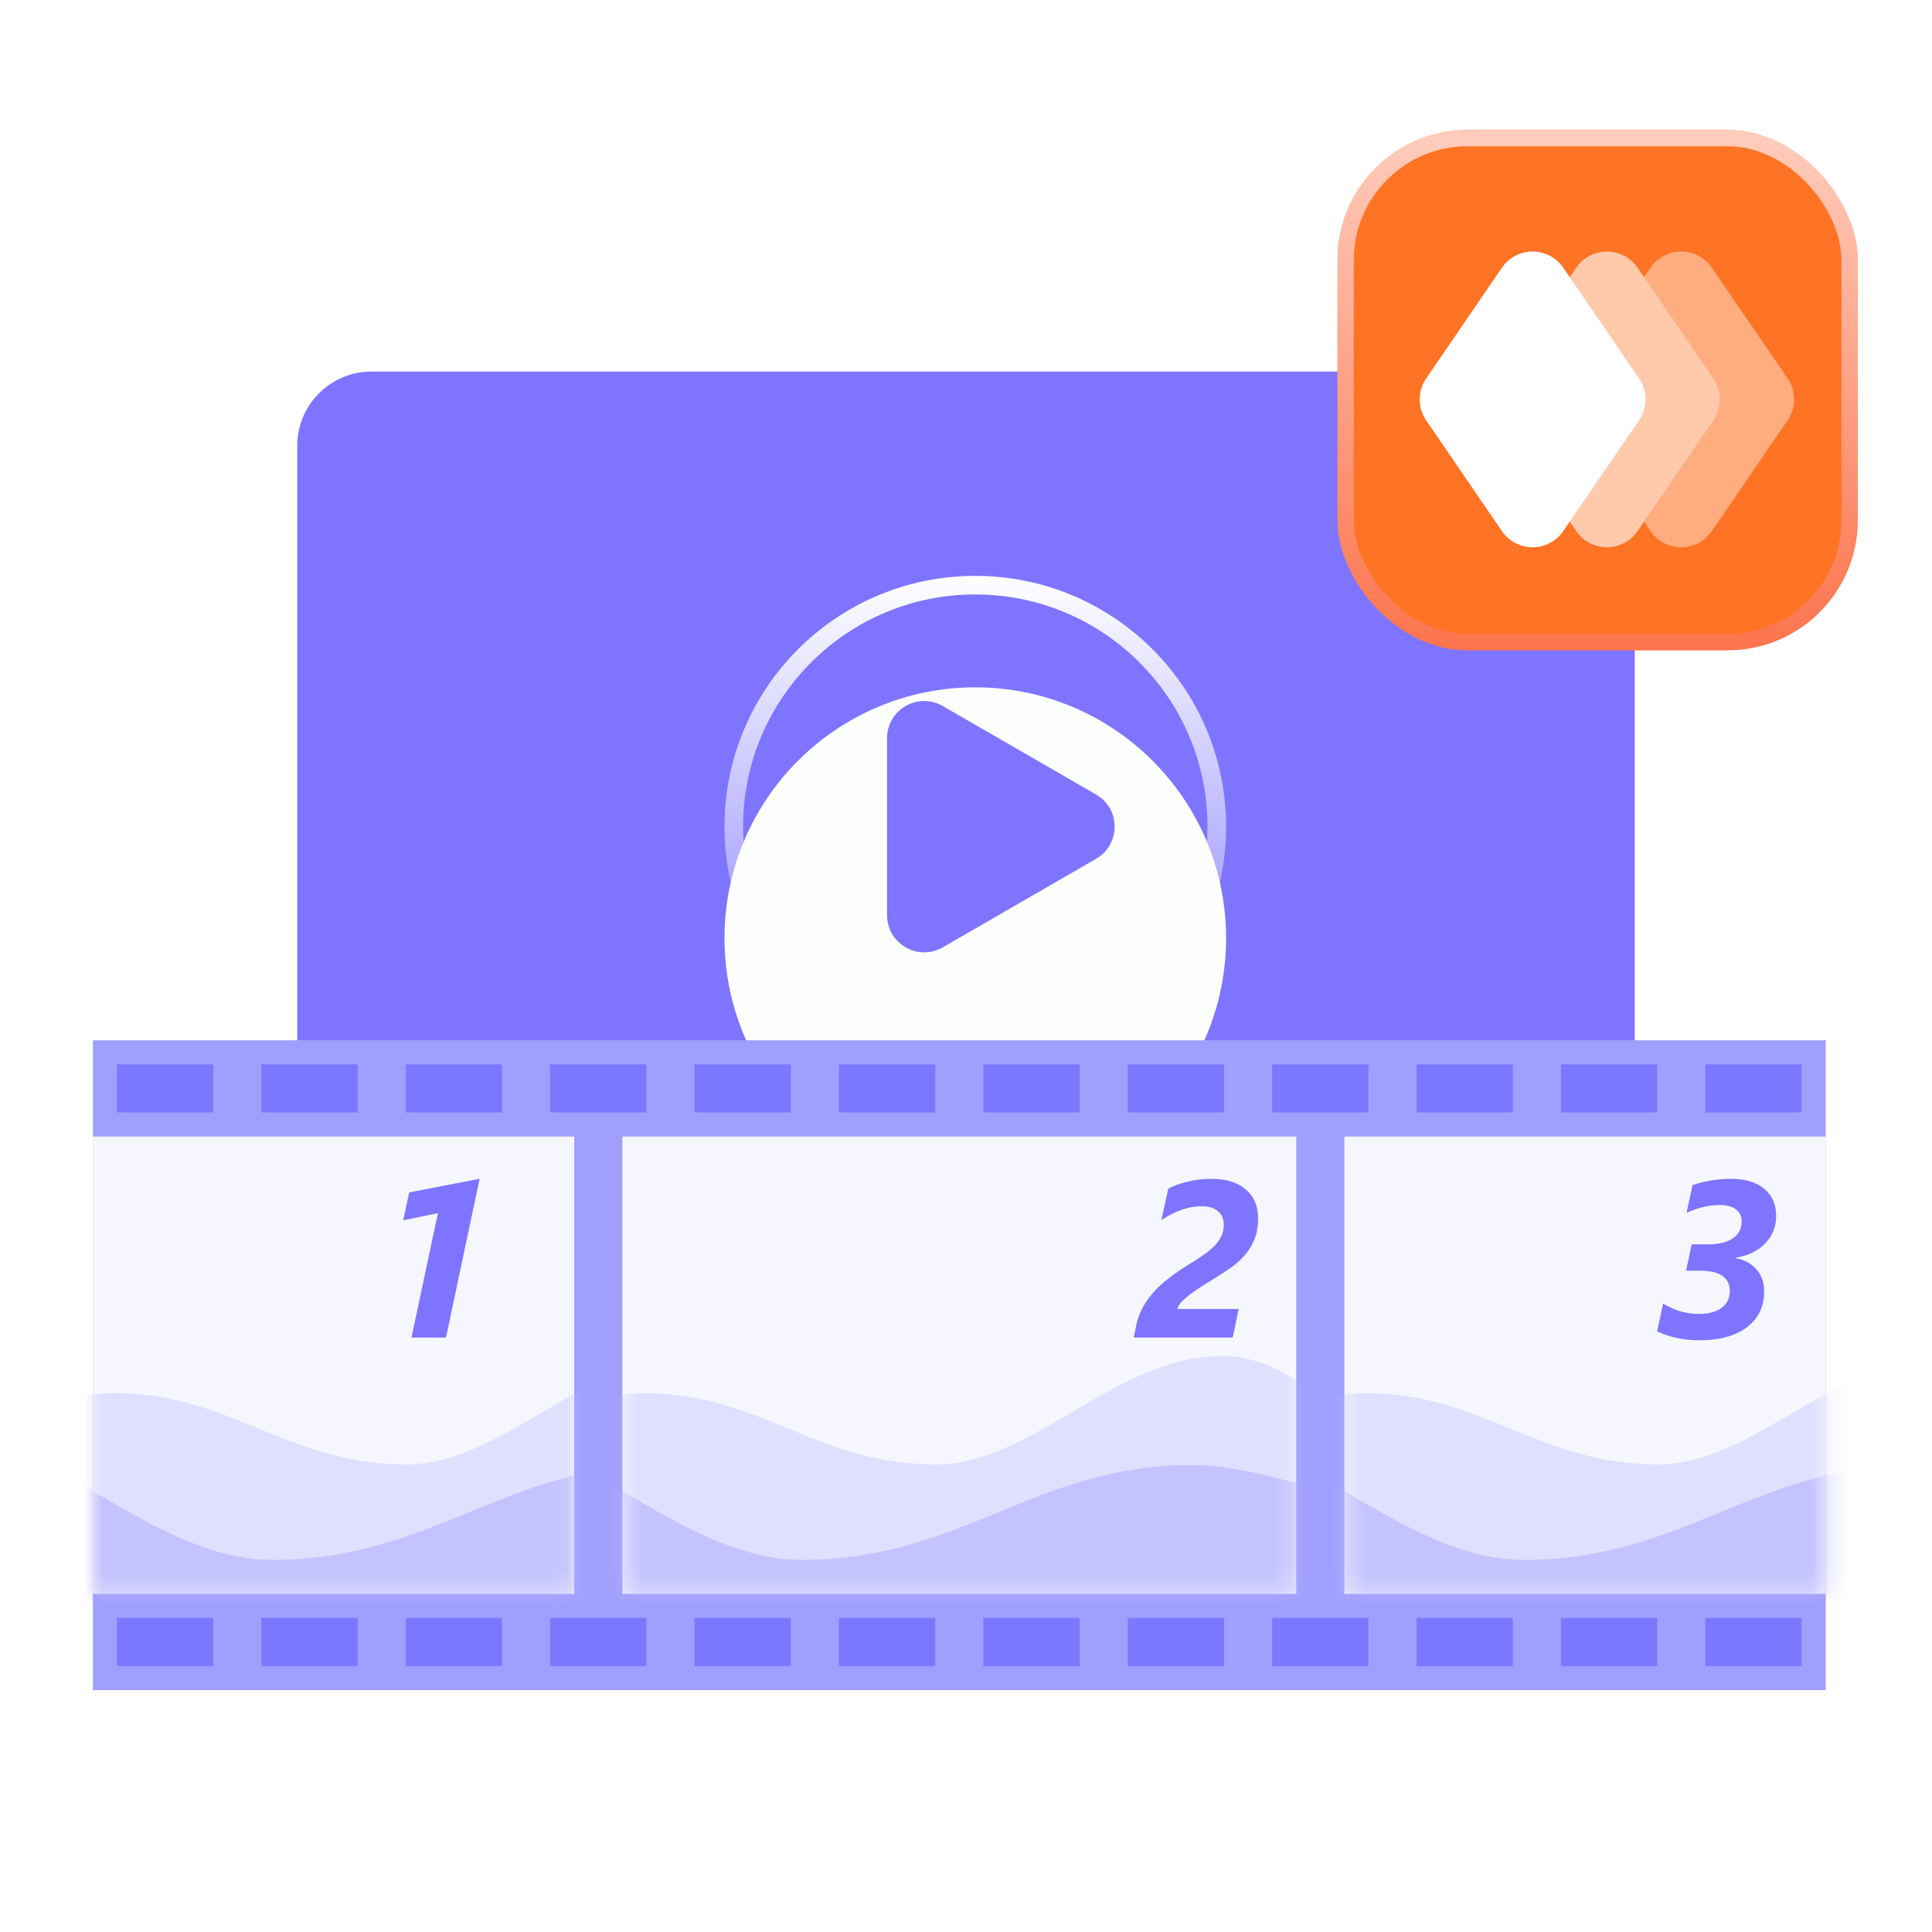
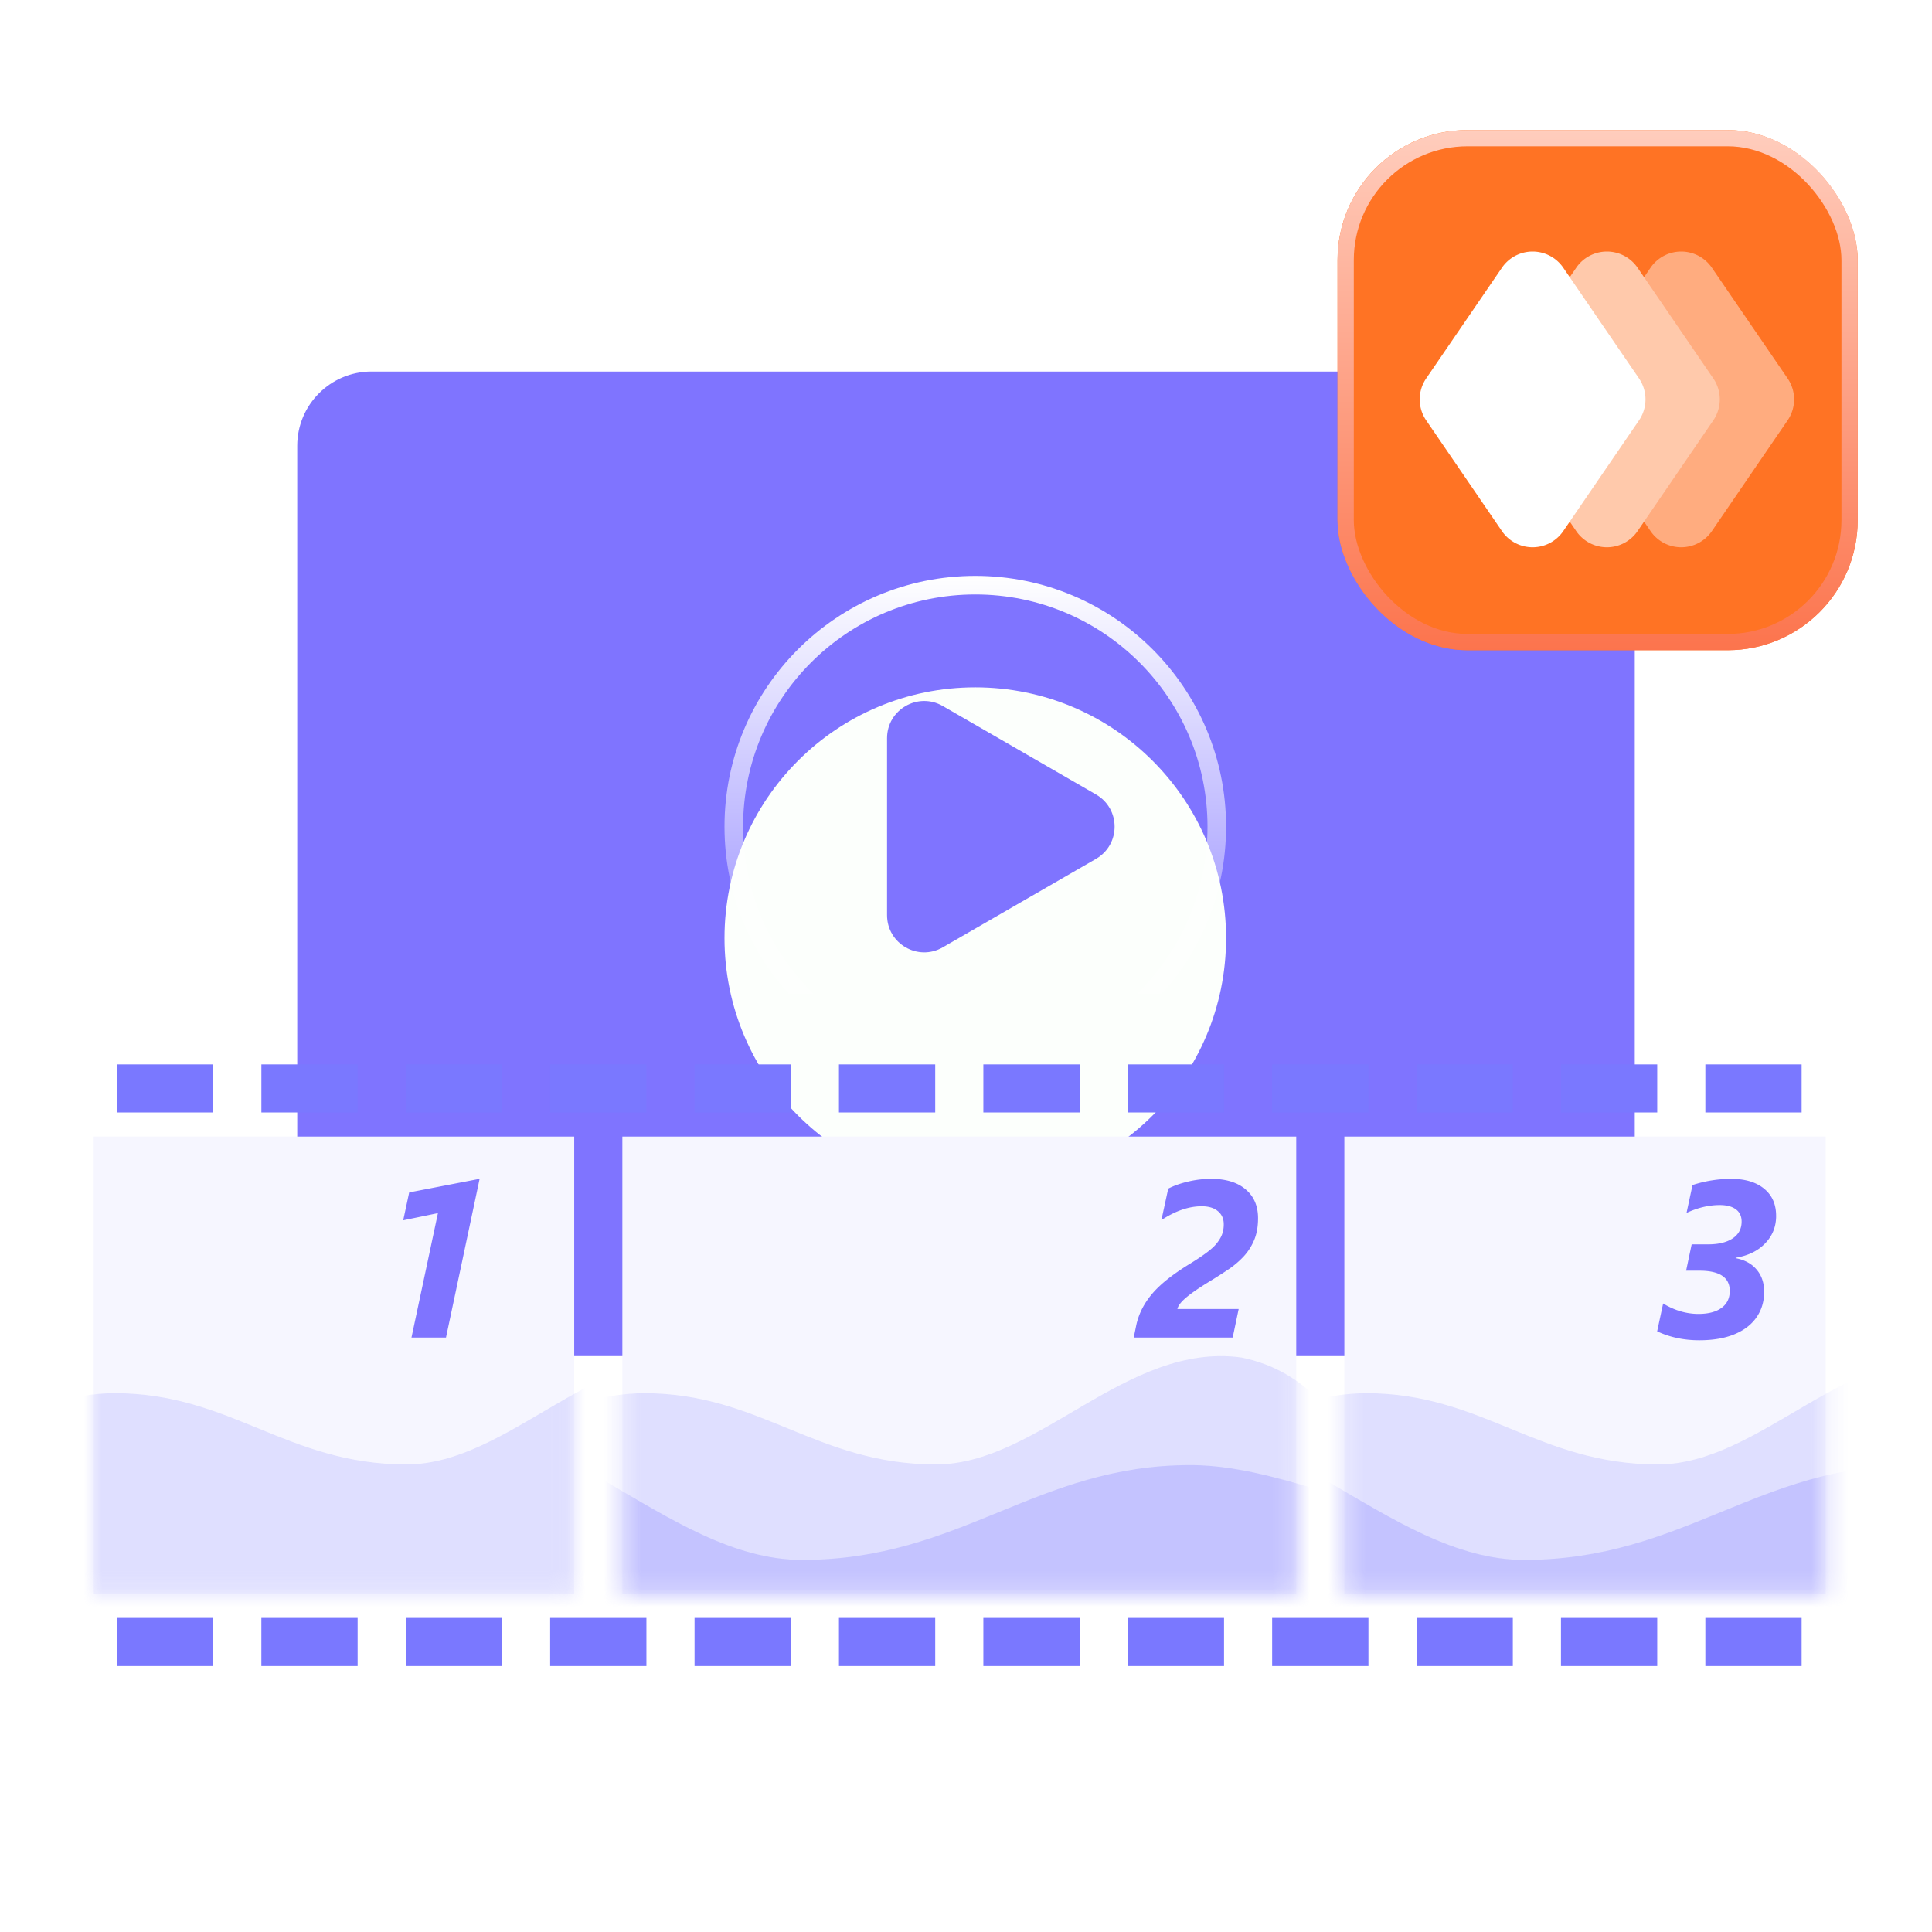
<svg xmlns="http://www.w3.org/2000/svg" width="104" height="104" fill="none">
  <rect width="78" height="59" x="13" y="17" fill="#fff" rx="5" />
  <g filter="url(#a)">
    <rect width="72" height="53" x="16" y="20" fill="#7F74FF" rx="4" />
  </g>
  <g filter="url(#b)">
    <circle cx="52.5" cy="44.5" r="13.5" fill="#FCFFFC" />
  </g>
  <circle cx="52.5" cy="44.5" r="13" stroke="url(#c)" />
  <g filter="url(#d)">
    <path fill="#7F74FF" d="M59 42.768c1.333.77 1.333 2.694 0 3.464l-8.25 4.763c-1.333.77-3-.192-3-1.732v-9.526c0-1.54 1.667-2.502 3-1.732z" />
  </g>
-   <path fill="#A09EFF" d="M5 56h93.278v34.979H5z" />
  <path fill="#F6F6FF" d="M33.502 61.182h36.275v24.615H33.502z" />
  <mask id="e" width="37" height="25" x="33" y="61" maskUnits="userSpaceOnUse" style="mask-type:alpha">
    <path fill="#fff" d="M33.502 61.182h36.275v24.615H33.502z" />
  </mask>
  <g fill-rule="evenodd" clip-rule="evenodd" mask="url(#e)">
    <path fill="#BDBDFF" d="M74.195 83.66s-.311-9.153-7.368-10.584c-6.17-.851-10.927 5.755-16.445 5.755-6.43 0-9.46-3.834-15.703-3.834-4.554 0-9 3.333-15.2 2.178-2.063-.385-5.136-1.046-5.136-1.046l.102 12.612 59.75.85z" opacity=".4" />
    <path fill="#B2B1FF" d="M11.478 90.398s.414-12.183 9.807-14.088c8.212-1.133 14.543 7.66 21.887 7.66 8.558 0 12.592-5.103 20.901-5.103 6.06 0 11.979 4.437 20.231 2.899 2.746-.512 6.835-1.392 6.835-1.392l-.136 16.786-79.525 1.132z" opacity=".6" />
  </g>
  <path fill="#F6F6FF" d="M72.367 61.182h25.91v24.615h-25.91zM5 61.182h25.91v24.615H5z" />
  <mask id="f" width="27" height="25" x="72" y="61" maskUnits="userSpaceOnUse" style="mask-type:alpha">
    <path fill="#fff" d="M72.367 61.182h25.91v24.615h-25.91z" />
  </mask>
  <g fill-rule="evenodd" clip-rule="evenodd" mask="url(#f)">
    <path fill="#BDBDFF" d="M113.061 83.66s-.312-9.153-7.369-10.584c-6.17-.851-10.927 5.755-16.444 5.755-6.43 0-9.46-3.834-15.704-3.834-4.553 0-9 3.333-15.2 2.178-2.062-.385-5.135-1.046-5.135-1.046l.102 12.612 59.75.85z" opacity=".4" />
    <path fill="#B2B1FF" d="M50.343 90.398s.415-12.183 9.807-14.088c8.213-1.133 14.544 7.66 21.888 7.66 8.558 0 12.591-5.103 20.901-5.103 6.06 0 11.978 4.437 20.231 2.899 2.745-.512 6.835-1.392 6.835-1.392l-.136 16.786-79.526 1.132z" opacity=".6" />
  </g>
  <mask id="g" width="26" height="25" x="5" y="61" maskUnits="userSpaceOnUse" style="mask-type:alpha">
    <path fill="#fff" d="M5 61.182h25.91v24.615H5z" />
  </mask>
  <g fill-rule="evenodd" clip-rule="evenodd" mask="url(#g)">
    <path fill="#BDBDFF" d="M45.693 83.66s-.31-9.153-7.368-10.584c-6.17-.851-10.927 5.755-16.444 5.755-6.43 0-9.46-3.834-15.704-3.834-4.553 0-9 3.333-15.2 2.178-2.063-.385-5.135-1.046-5.135-1.046l.102 12.612 59.75.85z" opacity=".4" />
-     <path fill="#B2B1FF" d="M-17.024 90.398s.414-12.183 9.807-14.088c8.213-1.133 14.544 7.66 21.887 7.66 8.559 0 12.592-5.103 20.902-5.103 6.06 0 11.978 4.437 20.23 2.899 2.746-.512 6.836-1.392 6.836-1.392L62.5 97.16l-79.525 1.132z" opacity=".6" />
  </g>
  <path fill="#7A78FF" fill-rule="evenodd" d="M19.25 57.296H14.07v2.59h5.182zm-7.772 0H6.296v2.59h5.182zm10.364 0h5.182v2.59h-5.182zm12.955 0h-5.182v2.59h5.182zm2.591 0h5.182v2.59h-5.182zm12.955 0h-5.182v2.59h5.182zm2.591 0h5.183v2.59h-5.183zm12.956 0h-5.182v2.59h5.182zm2.59 0h5.183v2.59H68.48zm12.956 0h-5.182v2.59h5.182zm2.591 0h5.182v2.59h-5.182zm12.955 0H91.8v2.59h5.182zM11.478 87.093H6.296v2.59h5.182zm7.773 0h-5.182v2.59h5.182zm2.59 0h5.183v2.59h-5.182zm12.956 0h-5.182v2.59h5.182zm2.591 0h5.182v2.59h-5.182zm12.955 0h-5.182v2.59h5.182zm2.591 0h5.183v2.59h-5.183zm12.956 0h-5.182v2.59h5.182zm2.59 0h5.183v2.59H68.48zm12.956 0h-5.182v2.59h5.182zm2.591 0h5.182v2.59h-5.182zm12.955 0H91.8v2.59h5.182z" clip-rule="evenodd" />
  <path fill="#7F74FF" d="m22.15 72 1.424-6.697-1.869.386.322-1.5 3.791-.732L24.008 72zM63.379 70.465h3.299L66.356 72h-5.327l.13-.633q.187-.915.843-1.699.657-.79 2.092-1.664.784-.486 1.119-.785a2.1 2.1 0 0 0 .498-.61q.165-.31.164-.703 0-.45-.316-.709-.31-.263-.873-.263-1.038 0-2.168.744l.369-1.694q.45-.234 1.072-.38a5.4 5.4 0 0 1 1.23-.147q1.201 0 1.864.568.668.563.668 1.553 0 .68-.211 1.178a3 3 0 0 1-.563.879 4.7 4.7 0 0 1-.82.697q-.469.316-.99.633-.902.55-1.301.896-.399.34-.457.604M95.61 65.45q0 .872-.592 1.482-.586.61-1.588.773v.023q.738.14 1.136.622.399.474.399 1.19 0 .779-.41 1.37-.41.593-1.19.914-.78.323-1.892.323-1.243 0-2.268-.481l.322-1.5q.422.264.914.416.498.147.985.147.797 0 1.242-.323t.445-.914q0-1.09-1.629-1.09h-.72l.299-1.418h.89q.838 0 1.319-.322.48-.323.48-.902 0-.435-.31-.662-.312-.23-.868-.229-.878 0-1.787.422l.322-1.5a6.8 6.8 0 0 1 2.069-.334q1.142 0 1.787.533.645.528.644 1.46" />
  <g filter="url(#h)">
    <rect width="28" height="28" x="72" y="7" fill="#FF7324" rx="7" />
  </g>
  <rect width="27.125" height="27.125" x="72.438" y="7.438" stroke="url(#i)" stroke-width=".875" rx="6.563" />
  <path fill="#FFAC7F" d="M84.773 22.63a2 2 0 0 1 0-2.26l4.076-5.958a2 2 0 0 1 3.302 0l4.076 5.958a2 2 0 0 1 0 2.26l-4.076 5.958a2 2 0 0 1-3.302 0z" />
  <path fill="#FFC9AB" d="M80.773 22.63a2 2 0 0 1 0-2.26l4.076-5.958a2 2 0 0 1 3.302 0l4.076 5.958a2 2 0 0 1 0 2.26l-4.076 5.958a2 2 0 0 1-3.302 0z" />
  <path fill="#fff" d="M76.773 22.63a2 2 0 0 1 0-2.26l4.076-5.958a2 2 0 0 1 3.302 0l4.076 5.958a2 2 0 0 1 0 2.26l-4.076 5.958a2 2 0 0 1-3.302 0z" />
  <defs>
    <filter id="a" width="72" height="53" x="16" y="20" color-interpolation-filters="sRGB" filterUnits="userSpaceOnUse">
      <feFlood flood-opacity="0" result="BackgroundImageFix" />
      <feBlend in="SourceGraphic" in2="BackgroundImageFix" result="shape" />
      <feColorMatrix in="SourceAlpha" result="hardAlpha" values="0 0 0 0 0 0 0 0 0 0 0 0 0 0 0 0 0 0 127 0" />
      <feOffset />
      <feGaussianBlur stdDeviation="2" />
      <feComposite in2="hardAlpha" k2="-1" k3="1" operator="arithmetic" />
      <feColorMatrix values="0 0 0 0 0.667 0 0 0 0 0.662 0 0 0 0 1 0 0 0 1 0" />
      <feBlend in2="shape" result="effect1_innerShadow_3_5396" />
    </filter>
    <filter id="b" width="27" height="33" x="39" y="31" color-interpolation-filters="sRGB" filterUnits="userSpaceOnUse">
      <feFlood flood-opacity="0" result="BackgroundImageFix" />
      <feBlend in="SourceGraphic" in2="BackgroundImageFix" result="shape" />
      <feColorMatrix in="SourceAlpha" result="hardAlpha" values="0 0 0 0 0 0 0 0 0 0 0 0 0 0 0 0 0 0 127 0" />
      <feOffset dy="6" />
      <feGaussianBlur stdDeviation="4" />
      <feComposite in2="hardAlpha" k2="-1" k3="1" operator="arithmetic" />
      <feColorMatrix values="0 0 0 0 0.663 0 0 0 0 0.663 0 0 0 0 0.663 0 0 0 0.18 0" />
      <feBlend in2="shape" result="effect1_innerShadow_3_5396" />
    </filter>
    <filter id="d" width="12.25" height="13.532" x="47.75" y="37.734" color-interpolation-filters="sRGB" filterUnits="userSpaceOnUse">
      <feFlood flood-opacity="0" result="BackgroundImageFix" />
      <feBlend in="SourceGraphic" in2="BackgroundImageFix" result="shape" />
      <feColorMatrix in="SourceAlpha" result="hardAlpha" values="0 0 0 0 0 0 0 0 0 0 0 0 0 0 0 0 0 0 127 0" />
      <feOffset />
      <feGaussianBlur stdDeviation="1" />
      <feComposite in2="hardAlpha" k2="-1" k3="1" operator="arithmetic" />
      <feColorMatrix values="0 0 0 0 0.733 0 0 0 0 0.729 0 0 0 0 1 0 0 0 0.52 0" />
      <feBlend in2="shape" result="effect1_innerShadow_3_5396" />
    </filter>
    <filter id="h" width="28" height="28" x="72" y="7" color-interpolation-filters="sRGB" filterUnits="userSpaceOnUse">
      <feFlood flood-opacity="0" result="BackgroundImageFix" />
      <feBlend in="SourceGraphic" in2="BackgroundImageFix" result="shape" />
      <feColorMatrix in="SourceAlpha" result="hardAlpha" values="0 0 0 0 0 0 0 0 0 0 0 0 0 0 0 0 0 0 127 0" />
      <feOffset />
      <feGaussianBlur stdDeviation="3.294" />
      <feComposite in2="hardAlpha" k2="-1" k3="1" operator="arithmetic" />
      <feColorMatrix values="0 0 0 0 1 0 0 0 0 0.81 0 0 0 0 0.75 0 0 0 1 0" />
      <feBlend in2="shape" result="effect1_innerShadow_3_5396" />
    </filter>
    <linearGradient id="c" x1="52.5" x2="52.5" y1="31" y2="58" gradientUnits="userSpaceOnUse">
      <stop stop-color="#fff" />
      <stop offset="1" stop-color="#fff" stop-opacity="0" />
    </linearGradient>
    <linearGradient id="i" x1="86" x2="86" y1="7" y2="35" gradientUnits="userSpaceOnUse">
      <stop stop-color="#FFCDBD" />
      <stop offset="1" stop-color="#FC744D" />
    </linearGradient>
  </defs>
</svg>